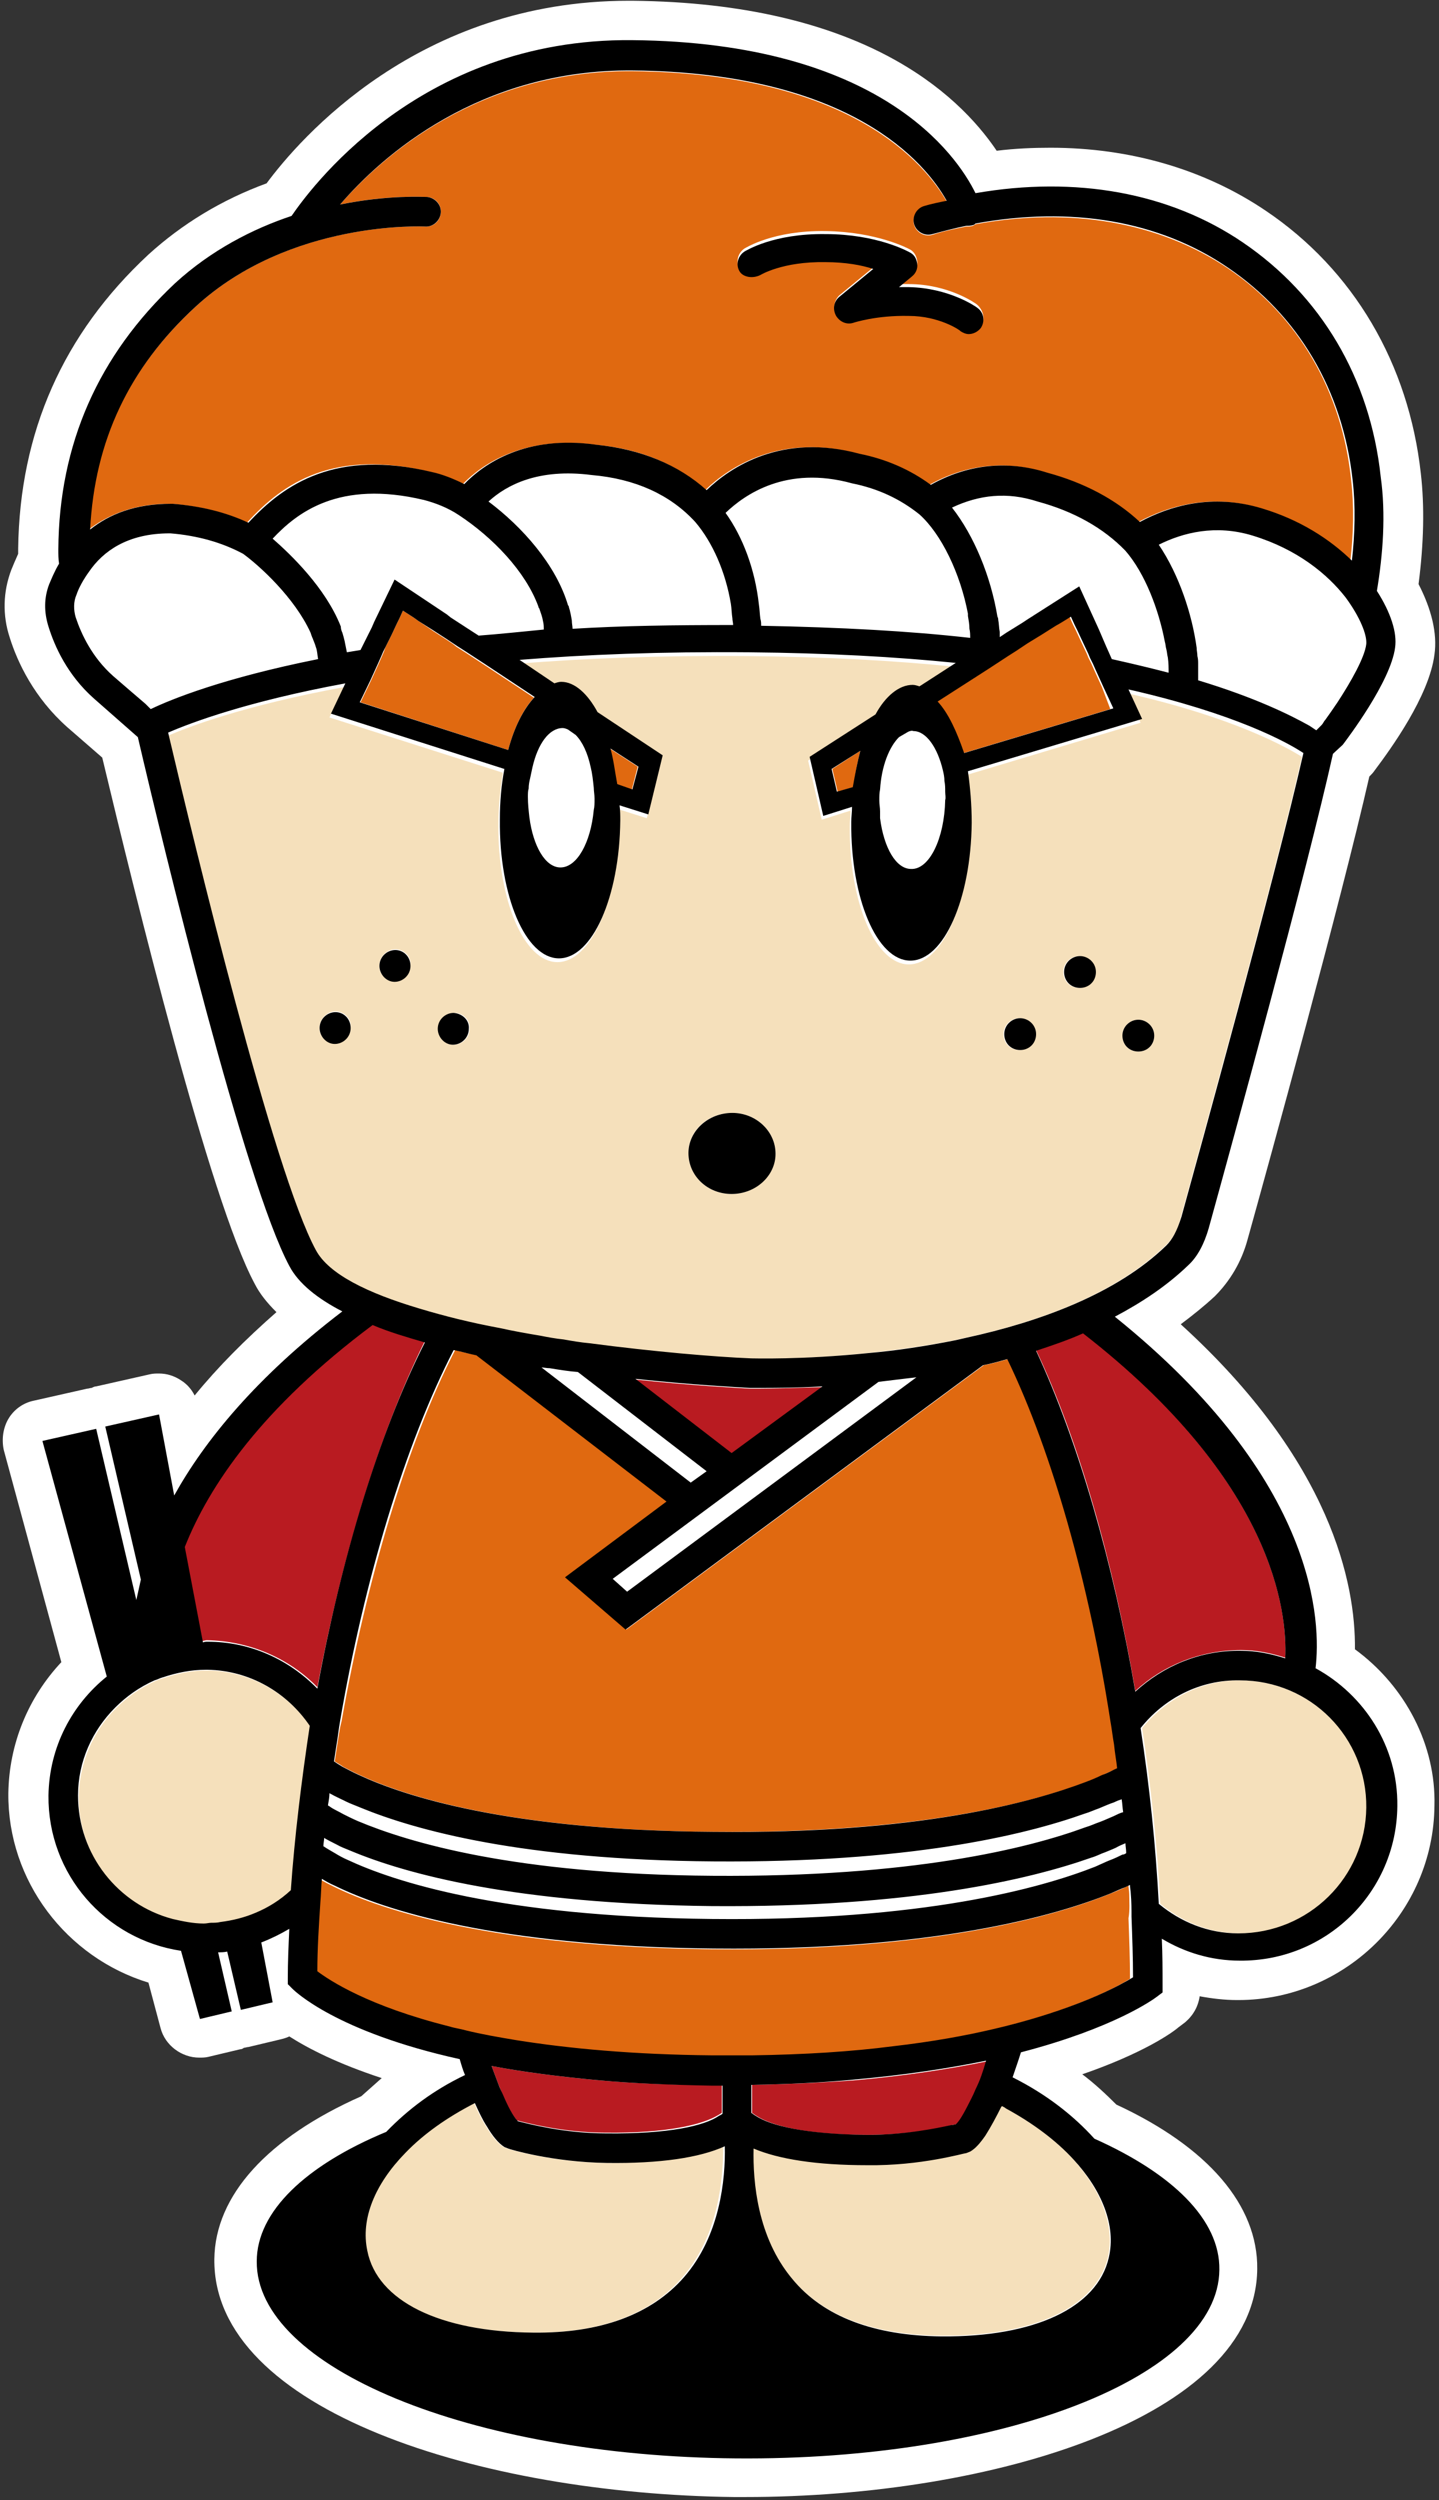
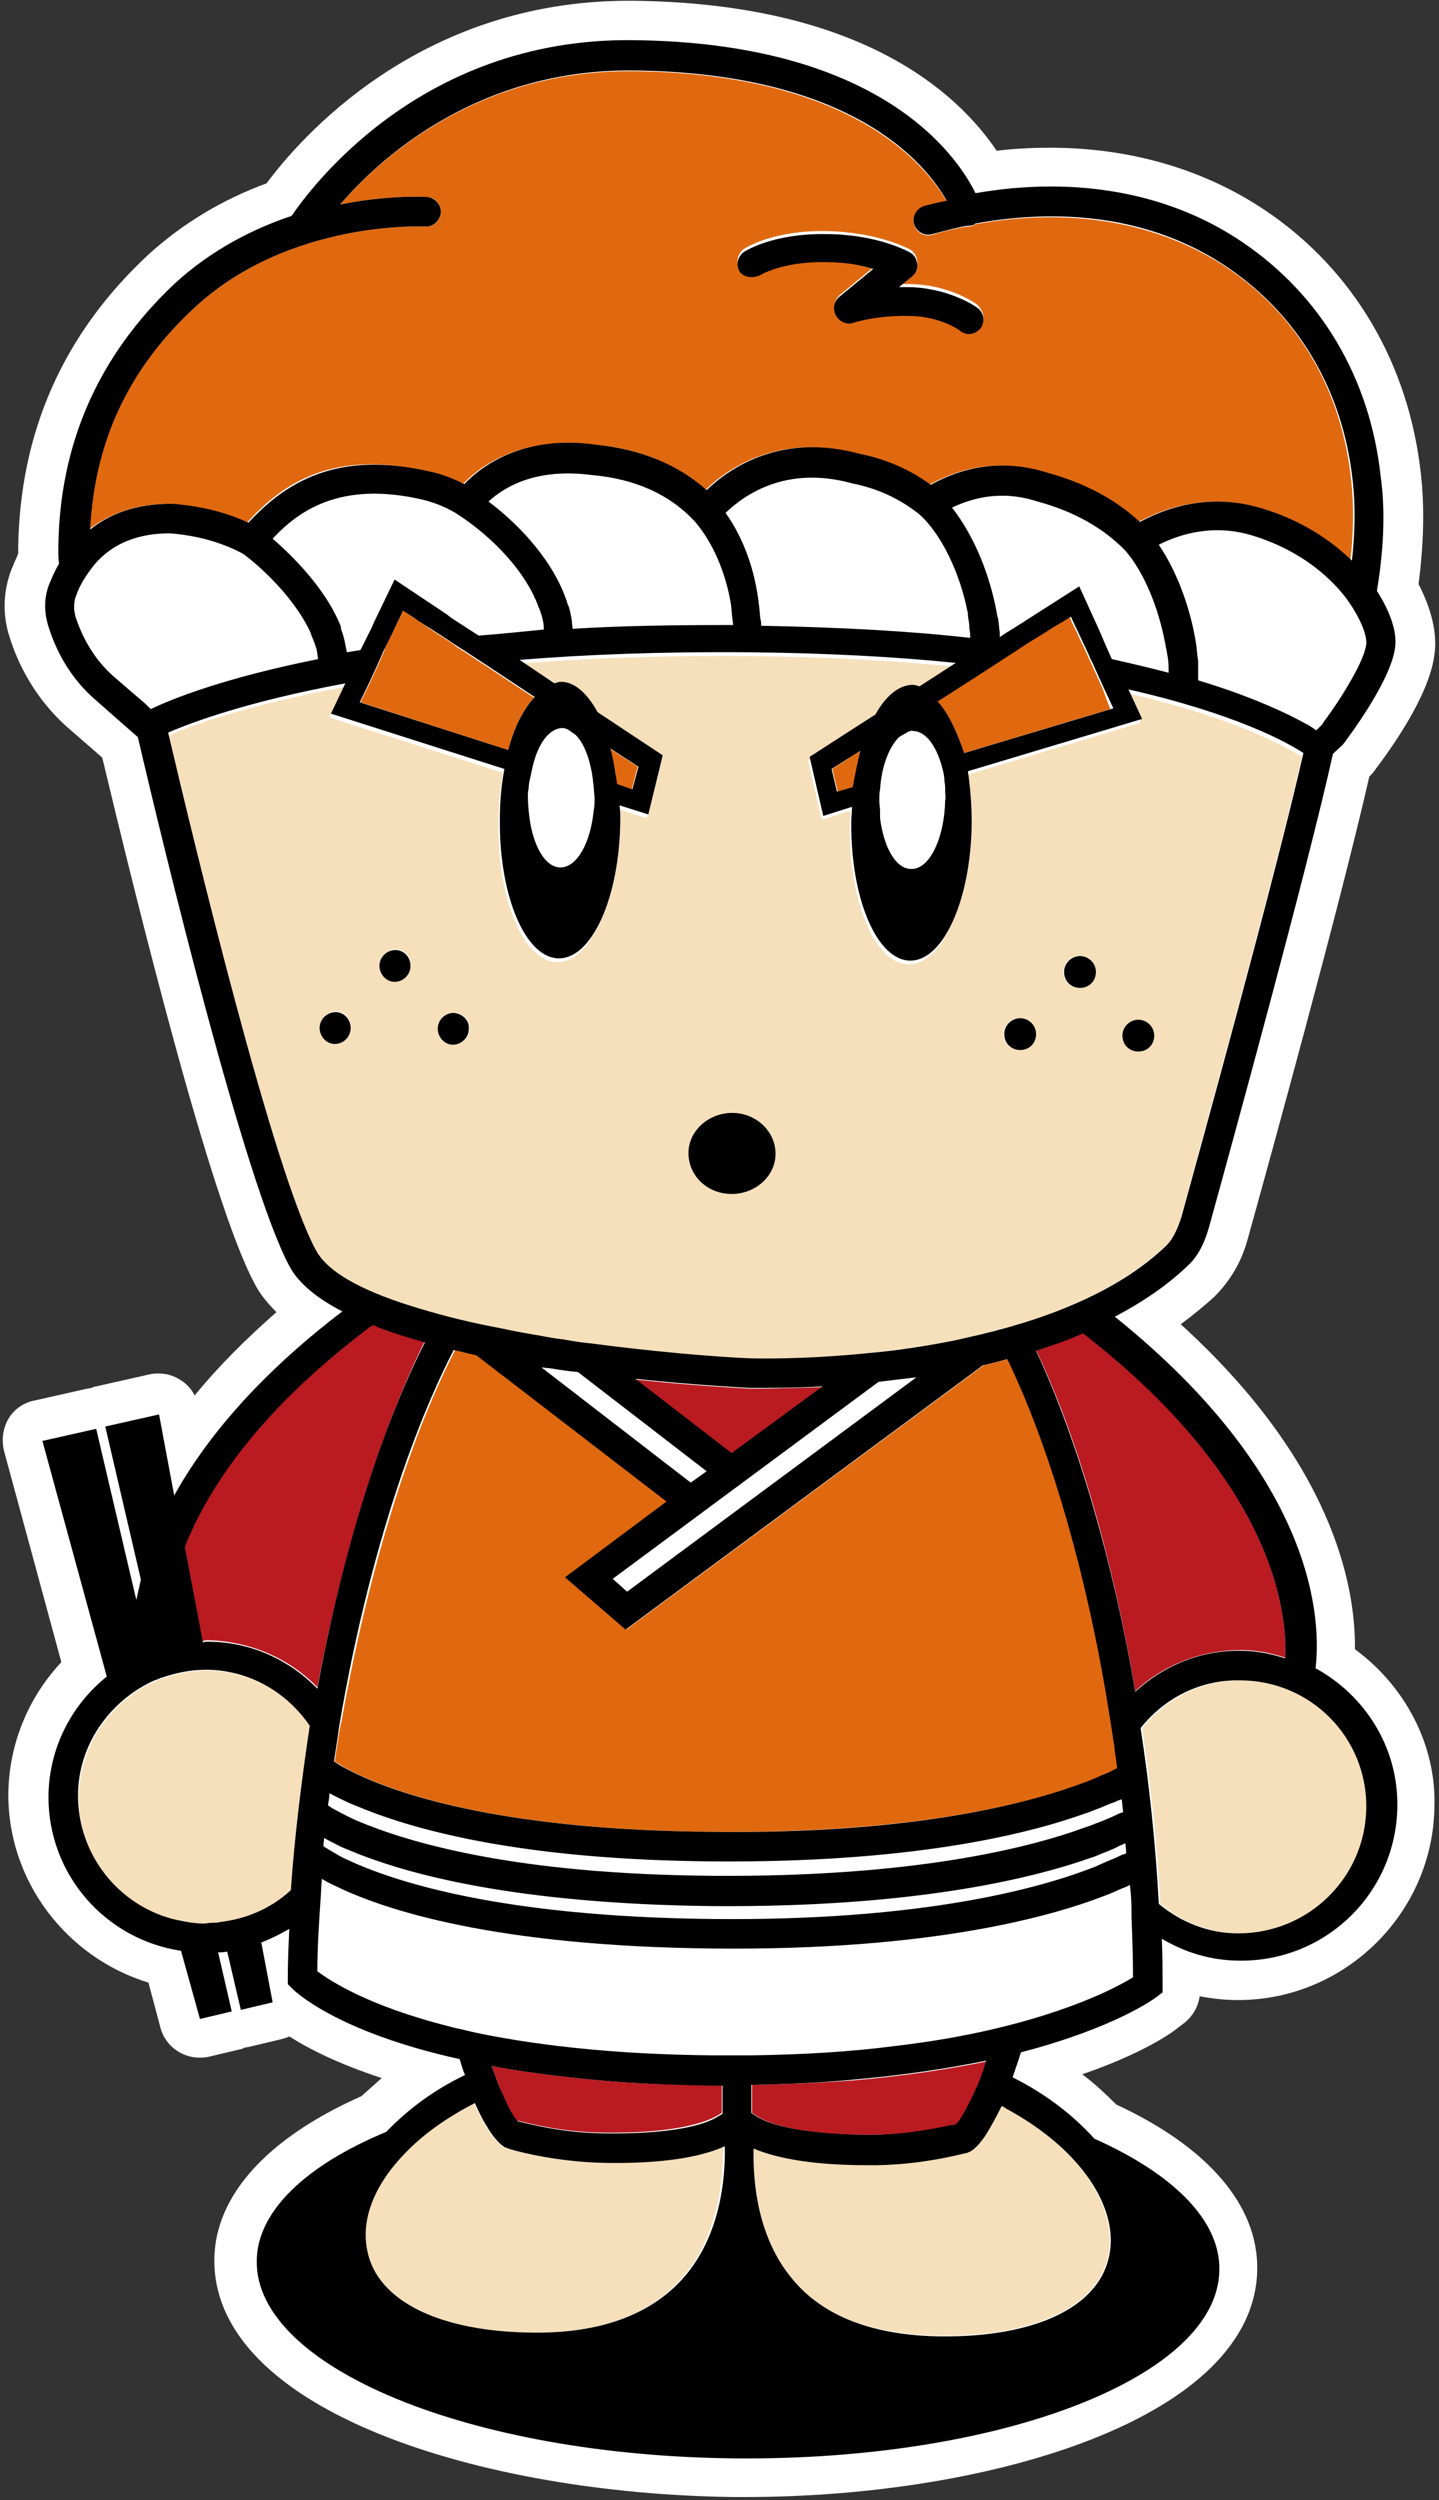
<svg xmlns="http://www.w3.org/2000/svg" version="1.1" id="_レイヤー_2" x="0px" y="0px" viewBox="0 0 190 330" style="enable-background:new 0 0 190 330;" xml:space="preserve">
  <rect x="0" y="0" width="190" height="330" fill="#333333" stroke="none" />
  <style type="text/css">
	.st0{fill:#FFFFFF;}
	.st1{fill:#F5E0BB;}
	.st2{fill:#E06910;}
	.st3{fill:#B91B21;}
</style>
  <g id="_みそまる">
    <path class="st0" d="M178.9,217.7c0.1-8.6-3.1-24.8-23-42.9c1.6-1.2,3.1-2.4,4.5-3.7c2-2,3.5-4.5,4.3-7.4   c2.9-10.4,12.3-44.5,16.1-61.2l0.1-0.1c0.2-0.2,0.4-0.4,0.6-0.7c2.1-2.8,7.2-9.8,7.9-15.3c0.4-2.8-0.4-6-2.1-9.3   c0.7-5.4,0.8-10.3,0.3-14.6c-1.6-14.5-8.9-26.9-20.5-34.7c-8-5.4-17.8-8.3-28.4-8.3c-2.3,0-4.7,0.1-7.1,0.4   c-5.2-7.7-18-19.5-48.1-19.8H83c-27.8,0-43.5,18.3-47.8,24.1c-6,2.2-11.2,5.4-15.6,9.4C8.3,44.1,2.6,57.1,2.4,72.4   c0,0.2,0,0.5,0,0.7C2,74,1.7,74.7,1.5,75.2c-1.1,2.9-1.2,6-0.2,9c1,3.2,3.2,7.9,7.6,11.8l4.6,4c4.4,18.4,14.2,58.4,20.1,69.4   c0.7,1.4,1.7,2.6,2.9,3.8c-4.1,3.6-7.7,7.2-10.8,11c-0.4-0.8-1-1.5-1.8-2c-0.9-0.6-1.9-0.9-2.9-0.9c-0.4,0-0.8,0-1.2,0.1l-7.1,1.6   c-0.2,0-0.4,0.1-0.6,0.2c-0.2,0-0.4,0.1-0.6,0.1l-7.1,1.6c-1.4,0.3-2.6,1.2-3.3,2.4s-0.9,2.7-0.6,4.1l7.6,28   c-4.4,4.7-6.9,10.8-7,17.3c-0.1,11.6,7.7,21.7,18.5,25l1.6,6c0.6,2.3,2.8,3.9,5.1,3.9c0.4,0,0.8,0,1.2-0.1l4.2-1   c0.2,0,0.4-0.1,0.5-0.2c0.2,0,0.4-0.1,0.6-0.1l4.2-1c0.4-0.1,0.8-0.2,1.2-0.4c2.5,1.6,6.4,3.6,12.2,5.5c-0.9,0.8-1.8,1.6-2.7,2.4   c-12.4,5.5-19.3,13.1-19.4,21.5c-0.2,20,35.2,31,68.6,31.4c0.5,0,1,0,1.5,0c32.6,0,67.4-10.5,67.6-30.1c0.1-8.4-6.5-16.1-18.6-21.7   c-1.4-1.4-2.9-2.8-4.5-4c8.1-2.8,11.9-5.5,12.7-6.2l0.8-0.6c1.1-0.9,1.8-2.1,2-3.5c1.6,0.3,3.3,0.5,4.9,0.5h0.2   c14.1,0,25.8-11.5,25.9-25.7C189.6,230.4,185.6,222.6,178.9,217.7L178.9,217.7z" />
    <path class="st1" d="M80,285.5c-7.1-0.1-12.8-1.8-13-1.9l-0.5-0.2c-0.8-0.5-1.6-1.5-2.3-2.7c-0.6-0.9-1.1-2-1.6-3.1   c-3.7,1.9-6.8,4.1-9.2,6.6c-3.9,4.1-5.8,8.7-5,12.9c1.4,6.7,9.6,10.7,21.9,10.8c8.9,0.1,15.6-2.4,19.8-7.3   c4.8-5.5,5.4-13.1,5.4-17.4C92.3,284.8,87.1,285.5,80,285.5L80,285.5z" />
    <path class="st1" d="M132.7,278.2c-0.2-0.1-0.4-0.2-0.5-0.3c0,0-0.1,0.1-0.1,0.1c-0.6,1.4-1.3,2.7-2.1,3.8c-0.6,0.9-1.3,1.7-2,2.1   l-0.5,0.2c-0.2,0.1-6,1.7-13.1,1.6c-6.7-0.1-11.7-0.8-15-2.2c-0.1,4.3,0.5,11.7,5.1,17.2c4.1,5,10.8,7.5,19.7,7.6   c12.4,0.1,20.6-3.8,22.1-10.4c0.9-4.2-0.9-8.8-4.7-13C139.4,282.5,136.3,280.2,132.7,278.2L132.7,278.2z" />
    <path class="st1" d="M163.9,221.8c-5.3-0.1-10,2.5-13.1,6.3c1.2,7.8,2,15.6,2.4,23.2c2.9,2.4,6.5,3.9,10.5,3.9   c9.2,0.1,16.8-7.3,16.9-16.6C180.5,229.4,173.1,221.9,163.9,221.8L163.9,221.8z" />
    <path class="st1" d="M27.5,220.5c-0.1,0-0.1,0-0.2,0c-2,0-3.9,0.4-5.7,1c-0.4,0.1-0.7,0.2-1.1,0.4c-2,0.9-3.7,2.1-5.2,3.6   c-3,3-4.8,7.1-4.9,11.6c-0.1,7.8,5.2,14.4,12.5,16.3c1.3,0.4,2.7,0.6,4.1,0.6c0.3,0,0.6-0.1,1-0.1c0.4,0,0.8-0.1,1.2-0.1   c1.6-0.2,3.1-0.6,4.6-1.2c1.7-0.8,3.3-1.8,4.7-3c0.5-7.1,1.4-14.4,2.6-21.6C38,223.5,33.1,220.6,27.5,220.5z" />
    <path class="st1" d="M114.6,178.6c3.6-0.4,7.5-0.9,11.5-1.7c0.4-0.1,0.9-0.2,1.3-0.3c9.8-2.1,19.9-5.8,26.5-12.2   c0.9-0.8,1.5-1.9,1.9-3.3c2.2-8.1,12.3-44.5,16.1-61.2c-2.1-1.3-9-5.2-23.1-8.4l1.8,3.9l-23,6.9c0.3,2.1,0.5,4.4,0.5,6.8   c-0.1,10.1-3.7,18.2-8.1,18.2c-4.4,0-7.9-8.2-7.8-18.3c0-0.7,0.1-1.3,0.1-2l-3.8,1.2l-1.8-7.8l8.7-5.6c1.4-2.4,3.1-3.9,4.9-3.9   c0.3,0,0.6,0.1,0.9,0.2l4.8-3.1c-7.9-0.8-16.9-1.3-27.3-1.4c-11.5-0.1-21.5,0.3-30.3,1l4.6,3.1c0.3-0.1,0.6-0.2,0.9-0.2   c1.8,0,3.5,1.5,4.8,4l8.6,5.7l-1.9,7.8l-3.8-1.2c0,0.7,0.1,1.3,0.1,2c-0.1,10.1-3.7,18.2-8.1,18.2c-4.4,0-7.9-8.2-7.8-18.3   c0-2.4,0.3-4.7,0.6-6.7l-22.9-7.3l1.9-4c-13,2.4-20.5,5.2-23.4,6.5c3.5,14.9,14,58,19.6,68.3c1.7,3.2,6.9,5.7,13.6,7.7   c3.3,1,6.9,1.8,10.7,2.6c1.7,0.3,3.5,0.7,5.3,1c1,0.2,2.1,0.3,3.1,0.5c1.2,0.2,2.3,0.3,3.4,0.5c8.4,1.1,16.4,1.8,21.4,2   C99.3,179.3,105.9,179.5,114.6,178.6L114.6,178.6z M150.3,134.6c1.1,0,2.1,0.9,2.1,2.1s-0.9,2.1-2.1,2.1s-2.1-0.9-2.1-2.1   S149.2,134.6,150.3,134.6z M142.5,126.2c1.1,0,2.1,0.9,2.1,2.1c0,1.1-0.9,2.1-2.1,2.1s-2.1-0.9-2.1-2.1S141.4,126.2,142.5,126.2z    M134.6,134.4c1.1,0,2.1,0.9,2.1,2.1s-0.9,2.1-2.1,2.1s-2.1-0.9-2.1-2.1S133.5,134.4,134.6,134.4z M44.2,137.7   c-1.1,0-2.1-0.9-2-2.1c0-1.1,1-2.1,2.1-2.1s2.1,0.9,2,2.1C46.3,136.8,45.4,137.7,44.2,137.7z M52.1,129.5c-1.1,0-2.1-0.9-2-2.1   c0-1.1,1-2.1,2.1-2.1c1.1,0,2.1,0.9,2,2.1C54.2,128.6,53.3,129.5,52.1,129.5z M59.9,137.9c-1.1,0-2.1-0.9-2-2.1   c0-1.1,1-2.1,2.1-2.1s2.1,0.9,2,2.1C62,137,61,137.9,59.9,137.9z M96.6,157.6c-3.2,0-5.7-2.4-5.7-5.4c0-3,2.6-5.3,5.8-5.3   c3.2,0,5.7,2.5,5.7,5.4C102.3,155.3,99.7,157.6,96.6,157.6z" />
    <path class="st0" d="M93.3,194.2l-17.1-13.1c-1.2-0.2-2.4-0.3-3.7-0.5c-0.4,0-0.8-0.1-1.1-0.1l19.7,15.2L93.3,194.2L93.3,194.2z" />
    <path class="st0" d="M121,181.8c-1.7,0.2-3.4,0.5-5,0.6l-35.2,26l1.9,1.7L121,181.8L121,181.8z" />
    <path class="st0" d="M143.2,239.4c-8.1,2.9-23.4,6.5-49,6.3c-25.2-0.2-39.3-4.1-46.6-7.1c-0.7-0.3-1.3-0.6-1.9-0.8   c-0.7-0.4-1.4-0.7-2-1c-0.1,0-0.1-0.1-0.2-0.1c-0.1,0.6-0.2,1.1-0.2,1.6c0.1,0.1,0.2,0.1,0.3,0.2c0.5,0.3,1.1,0.6,1.8,1   c0.5,0.3,1.2,0.6,1.9,0.9c6.6,2.9,20.6,7,46.8,7.2c26.2,0.2,41.5-3.6,49.2-6.4c0.7-0.2,1.3-0.5,1.9-0.7c0.7-0.3,1.4-0.6,1.9-0.8   c0.4-0.2,0.8-0.4,1.1-0.5c-0.1-0.6-0.1-1.1-0.2-1.7c-0.3,0.1-0.6,0.3-1,0.4c-0.6,0.3-1.2,0.5-2,0.8   C144.5,238.9,143.9,239.2,143.2,239.4L143.2,239.4z" />
    <path class="st0" d="M146.1,244.4c-0.6,0.2-1.1,0.4-1.8,0.7c-8.2,2.9-23.9,6.7-50.1,6.4c-25.9-0.2-40.3-4.2-47.7-7.3   c-0.7-0.3-1.2-0.5-1.8-0.8c-0.7-0.3-1.2-0.6-1.7-0.9c0,0.4-0.1,0.8-0.1,1.1c0.3,0.2,0.8,0.5,1.5,0.9c0.5,0.3,1,0.6,1.7,0.9   c6,2.9,20.1,7.6,48.1,7.8c27.8,0.3,43.4-4.1,50.6-6.9c0.7-0.3,1.3-0.5,1.8-0.8c0.8-0.3,1.3-0.6,1.8-0.8c0.2-0.1,0.4-0.2,0.5-0.2   c0-0.4-0.1-0.8-0.1-1.3c-0.2,0.1-0.5,0.2-0.7,0.3C147.3,243.9,146.7,244.1,146.1,244.4L146.1,244.4z" />
-     <path class="st0" d="M75.1,80c0,0.1,0,0.1,0.1,0.2c0.2,0.6,0.3,1.2,0.4,1.8c0.1,0.3,0.1,0.7,0.1,1.1c6.4-0.3,13.4-0.5,21.1-0.5   c0-0.3,0-0.6-0.1-0.9c-0.1-0.7-0.1-1.3-0.2-1.9l0,0c-0.7-4.2-2.3-8.1-4.7-10.8c-3.3-3.6-7.9-5.6-13.7-6.2c-7-1-11.2,1.3-13.6,3.5   C69,69.5,73.4,74.5,75.1,80L75.1,80z" />
    <path class="st0" d="M45.5,84.7c0.1,0.5,0.2,1,0.3,1.5c0.6-0.1,1.2-0.2,1.8-0.3l0.8-1.6l0.7-1.4l0.3-0.7l2.7-5.6l6.9,4.6l0.6,0.4   l2,1.3l1.7,1.1c2.7-0.3,5.5-0.5,8.5-0.7c0-0.4,0-0.7-0.1-1.1c-0.1-0.6-0.3-1.1-0.5-1.7c0-0.1,0-0.1-0.1-0.2   c-1.7-4.7-6.1-9.2-10.5-12.1c-1.5-1-3.1-1.6-4.6-2c-11.3-2.7-16.8,1.7-20,5.1c2.5,2.1,7,6.5,9,11.6c0.1,0.2,0.2,0.5,0.2,0.8   C45.3,83.9,45.4,84.3,45.5,84.7L45.5,84.7z" />
    <path class="st0" d="M100.4,79.7c0.1,0.6,0.2,1.3,0.2,1.9c0,0.3,0,0.6,0.1,0.9c10.5,0.2,19.6,0.7,27.5,1.6c0-0.4-0.1-0.8-0.1-1.2   c-0.1-0.6-0.1-1.1-0.2-1.7c0-0.1,0-0.2,0-0.3c-1-5.3-3.5-10.4-6.4-13.1c-2.5-2-5.4-3.4-8.9-4.1c-8.7-2.4-14.2,1.5-16.7,3.9   C98.1,70.9,99.7,75.1,100.4,79.7C100.4,79.7,100.4,79.7,100.4,79.7L100.4,79.7z" />
    <path class="st0" d="M180.4,85c0.2-1.2-0.7-3.5-2.7-6c-2.4-3.1-6.4-6.4-12.3-8.2c-4.9-1.5-9.3-0.4-12.4,1.2c2.6,3.9,4.4,9.1,5,13.6   c0.1,0.4,0.1,0.7,0.1,1.1c0,0.3,0.1,0.7,0.1,1c0,0.7,0.1,1.4,0,2.1c0,0.1,0,0.1,0,0.1c7.5,2.3,12.2,4.5,14.7,6   c0.3,0.2,0.7,0.4,0.9,0.6l0.7-0.7c0.1-0.2,0.3-0.4,0.5-0.7c0.5-0.7,1-1.4,1.6-2.3C178.3,90.1,180.2,86.9,180.4,85L180.4,85z" />
-     <path class="st0" d="M154.1,85.6c-0.1-0.3-0.1-0.6-0.2-1c-0.8-4.2-2.7-8.9-5.2-12c-2.9-3-6.8-5.2-11.6-6.5   c-3.9-1.2-7.7-0.9-11.3,0.8c2.9,3.6,5.1,9,6,14.4c0,0.1,0,0.2,0.1,0.4c0.1,0.5,0.2,1.1,0.2,1.6c0,0.2,0,0.4,0,0.7l0.9-0.6l2.1-1.3   l0.6-0.4l6.9-4.4l2.6,5.7l0.3,0.7l0.6,1.4l0.8,1.8c2.7,0.6,5.2,1.2,7.5,1.8c0-0.6-0.1-1.3-0.1-2C154.2,86.4,154.1,86,154.1,85.6z" />
    <path class="st0" d="M41.3,84.3c-0.1-0.3-0.2-0.6-0.3-0.8c-2.1-4.5-6.7-8.7-8.9-10.4c-2.8-1.5-6-2.4-9.6-2.7c0,0-0.1,0-0.1,0   c-5.6-0.1-8.7,2.4-10.6,5c-0.8,1.1-1.3,2.2-1.7,3.1c-0.4,0.9-0.4,2-0.1,3c0.7,2.1,2.1,5.2,4.9,7.7l2.2,1.9l2.1,1.8l0.7,0.6   c2.7-1.2,9.6-4.1,22.1-6.6c0-0.5-0.1-1.1-0.3-1.6C41.6,85,41.4,84.7,41.3,84.3L41.3,84.3z" />
    <path class="st0" d="M78.4,106.8c0-0.5,0.1-0.9,0.1-1.4c0,0,0-0.1,0-0.1c0-0.5,0-0.9-0.1-1.4c-0.1-0.9-0.2-1.8-0.4-2.7   c-0.4-1.8-1.1-3.4-2-4.3l-1.2-0.8c-0.2-0.1-0.5-0.2-0.7-0.2c-1.7,0-3.3,2.1-4,5.2c-0.1,0.4-0.2,0.9-0.3,1.4   c-0.1,0.5-0.1,0.9-0.2,1.4c0,0.4-0.1,0.8-0.1,1.1c0,0.9,0.1,1.8,0.2,2.6c0.5,3.8,2.1,6.6,4.1,6.6C76.2,114.4,78,111.1,78.4,106.8   L78.4,106.8z" />
    <path class="st0" d="M124.9,105.7c0-0.4,0-0.8,0-1.1c0-0.5-0.1-1-0.1-1.4c-0.1-0.5-0.1-0.9-0.2-1.4c0,0,0,0,0,0   c-0.7-3.1-2.2-5.2-3.9-5.2c-0.2,0-0.5,0.1-0.7,0.1l-1.2,0.7c-1.3,1.3-2.3,3.8-2.5,6.9c0,0.4-0.1,0.9-0.1,1.4c0,0,0,0.1,0,0.1   c0,0.5,0,1,0.1,1.4c0,0.3,0.1,0.7,0.1,1c0.5,3.8,2.1,6.6,4.1,6.7C122.8,114.8,124.8,110.7,124.9,105.7z" />
    <path class="st2" d="M162.1,35.4c-9.1-6.1-20.8-8.1-33.3-5.8c-0.1,0.1-0.2,0.1-0.3,0.2c-0.3,0.1-0.6,0.1-0.9,0.1   c-1.5,0.3-3,0.6-4.5,1.1c-1,0.3-2.1-0.3-2.4-1.3c-0.3-1,0.3-2.1,1.3-2.4c1-0.3,2-0.5,3-0.7c-2.8-4.9-12.6-16.9-41.4-17.2   C63.2,9.2,50.4,20.7,44.9,27c6.3-1.3,11.1-1,11.5-1c1.1,0.1,1.9,1,1.8,2.1c-0.1,1.1-1,1.9-2.1,1.8c-0.2,0-17.8-0.9-30.3,10.6   C17,48.6,12.4,58.2,11.7,69.9c2.5-1.9,5.9-3.4,10.7-3.4c0.1,0,0.1,0,0.2,0c3.7,0.3,7.1,1.1,10,2.5c4.8-5.3,11.5-9.8,24.2-6.7   c1.5,0.3,2.9,0.9,4.3,1.6c2.6-2.7,8.1-6.4,17.4-5.2c5.9,0.5,10.8,2.5,14.6,6c3.1-3,9.9-7.6,20.2-4.8c3.5,0.7,6.7,2.1,9.4,4.1   c4.8-2.7,10.1-3.3,15.4-1.6c4.9,1.3,9,3.5,12.2,6.5c3.9-2.1,9.6-3.8,16.1-1.8c5,1.5,8.9,4.1,11.9,6.9c0.4-3.5,0.5-7.1,0.1-10.6   C177.2,51.6,171.4,41.7,162.1,35.4L162.1,35.4z M129.5,43.1c-0.4,0.5-1,0.8-1.6,0.8c-0.4,0-0.8-0.1-1.1-0.4c0,0-2.8-1.9-6.8-2   c-4.3,0-7.2,0.9-7.3,0.9c-0.9,0.3-1.9-0.1-2.3-0.9s-0.3-1.8,0.4-2.5l4.5-3.7c-1.6-0.4-3.7-0.8-6.3-0.9c-5.7,0-8.6,1.7-8.6,1.7   c-0.9,0.5-2.1,0.3-2.7-0.6s-0.3-2.1,0.6-2.7c0.2-0.1,3.8-2.4,10.7-2.3c6.8,0.1,10.9,2.3,11.1,2.4c0.6,0.3,0.9,0.9,1,1.5   c0.1,0.6-0.2,1.3-0.7,1.7l-1.7,1.4c0.4,0,0.9,0,1.3,0c5.3,0,8.9,2.6,9,2.7C129.9,41,130.1,42.2,129.5,43.1L129.5,43.1z" />
    <path class="st2" d="M44.5,230.5c-0.1,0.7-0.2,1.3-0.3,2c0.3,0.2,0.7,0.4,1.1,0.7c0.6,0.3,1.3,0.7,2.2,1.1c6,2.8,19.8,7.3,46.8,7.5   c26.9,0.2,42.1-3.9,49.2-6.6c0.8-0.3,1.5-0.6,2.1-0.9c0.9-0.4,1.5-0.7,2-0.9c-0.1-1.1-0.3-2.1-0.4-3.1c-0.1-1.1-0.3-2.1-0.5-3.2   c-2.9-18.1-7.7-35.4-13.6-47.7c-1.1,0.3-2.1,0.6-3.2,0.8l-47.2,34.9l-8-6.9l13.4-10l-25-19.3c-1-0.2-2-0.4-3-0.7   c-6.4,12.4-11.7,30.4-15,49C44.8,228.3,44.7,229.4,44.5,230.5L44.5,230.5z" />
-     <path class="st2" d="M149.1,250c0-0.4-0.1-0.8-0.1-1.1c-0.2,0.1-0.4,0.2-0.6,0.3c-0.5,0.2-1.1,0.5-1.9,0.8   c-7.4,3-23.5,7.6-52.5,7.3c-28.8-0.3-43.5-5.1-50-8.3c-0.6-0.3-1.2-0.6-1.7-0.9c-0.1,1.1-0.2,2.1-0.2,3.1c-0.2,3.1-0.3,6.1-0.4,9.1   c1.6,1.2,6.7,4.6,17.5,7.3c0.7,0.2,1.4,0.3,2.1,0.5c2,0.5,4.3,0.9,6.7,1.3c6.9,1.1,15.4,1.9,25.8,2c0.5,0,1,0,1.5,0   c0.7,0,1.3,0,1.9,0c0.7,0,1.3,0,1.9,0c7-0.1,13.2-0.5,18.6-1.2c5.1-0.6,9.6-1.4,13.4-2.3c1.6-0.4,3.1-0.8,4.6-1.2   c7.6-2.2,11.9-4.5,13.5-5.5c0-2.6-0.1-5.3-0.2-8C149.2,252.1,149.1,251,149.1,250L149.1,250z" />
    <path class="st2" d="M84.2,101.2l-3.7-2.4c0.4,1.5,0.7,3.1,0.9,4.8l2,0.7L84.2,101.2L84.2,101.2z" />
    <path class="st2" d="M70.5,92.1L64,87.8l-2.6-1.7l-1.1-0.7L59.8,85l-0.9-0.6l-1.7-1.1L55.3,82l-0.7-0.5l-1.4-0.9l-0.5,1.1l-0.3,0.6   l-0.7,1.5l-0.8,1.6L50.7,86l-0.3,0.7l-0.4,0.9l-1,2.2l-1.4,2.9L67.1,99C67.9,96,69.1,93.6,70.5,92.1L70.5,92.1z" />
    <path class="st2" d="M113.6,99.1l-3.7,2.4l0.7,3l2.1-0.6C112.9,102.2,113.2,100.6,113.6,99.1L113.6,99.1z" />
    <path class="st2" d="M145.5,90.7l-1-2.2l-0.4-0.9l-0.4-0.8l-0.2-0.5l-0.8-1.7l-0.7-1.5l-0.3-0.6l-0.5-1.1l-1.3,0.8l-0.7,0.4   l-1.9,1.2l-1.8,1.1l-0.9,0.6l-0.6,0.4l-1.1,0.7l-2.6,1.7l-6.7,4.3c1.4,1.5,2.5,3.9,3.3,6.9l19.7-5.9L145.5,90.7L145.5,90.7z" />
    <path class="st3" d="M24.3,204l2.4,12.6c0.2,0,0.4-0.1,0.6-0.1c5.7,0.1,10.9,2.4,14.6,6.2c3.3-17.4,8.3-33.8,14.2-45.7   c-2.5-0.7-4.8-1.4-6.9-2.3C34.6,185.8,27.6,196.1,24.3,204L24.3,204z" />
    <path class="st3" d="M143,175.9c-2,0.9-4.1,1.6-6.2,2.3c5.6,11.8,10.2,28,13.1,45c3.7-3.4,8.6-5.4,14-5.4c2,0,3.9,0.4,5.8,1   C170,212.7,168.1,195.5,143,175.9L143,175.9z" />
    <path class="st3" d="M79.2,274.6c-5.4-0.5-10.1-1.1-14.3-1.9c0.3,0.8,0.6,1.6,0.9,2.4c0.2,0.5,0.4,1,0.6,1.5   c0.6,1.4,1.2,2.5,1.7,3.1c0.1,0.1,0.1,0.2,0.2,0.2c1.2,0.3,6,1.6,11.6,1.6c8.3,0.1,12.9-1.1,14.9-2.3c0.2-0.1,0.3-0.2,0.5-0.3l0-2   l0-1.7c-0.5,0-1,0-1.5,0C88.5,275.2,83.7,275,79.2,274.6L79.2,274.6z" />
    <path class="st3" d="M99.3,275.2l0,1.8l0,1.9c0.2,0.1,0.4,0.3,0.6,0.4c2,1.3,6.6,2.5,14.7,2.5c5,0,9.3-0.8,11.1-1.3   c0.2,0,0.4-0.1,0.6-0.1c0.6-0.5,1.3-1.7,2-3.3c0.2-0.4,0.4-0.9,0.6-1.3c0.5-1.2,1-2.5,1.4-3.7c-4.9,1-10.7,1.9-17.5,2.5   C108.7,274.9,104.2,275.1,99.3,275.2L99.3,275.2z" />
    <path class="st3" d="M100.4,183.3c-0.8,0-1.3,0-1.4,0c-1.7-0.1-7.6-0.4-15.1-1.2l12.7,9.8l12-8.8   C104.9,183.2,102,183.3,100.4,183.3L100.4,183.3z" />
    <path d="M159.6,162.1c3.2-11.6,12.9-46.9,16.4-62.6l1.3-1.2c0.6-0.8,6.3-8.3,6.9-12.8c0.3-2-0.6-4.7-2.4-7.5   c0.8-4.8,1.2-10.1,0.5-15.1c-1.4-13-7.9-23.9-18.2-30.9c-9.7-6.6-22.1-8.8-35.3-6.5c-2.5-5.1-12.7-19.9-45.3-20.2   c-28.5-0.3-43,20.3-45,23.2c-5.1,1.7-10.6,4.5-15.4,8.9C13,46.9,7.8,58.6,7.7,72.5c0,0.7,0,1.3,0.1,1.9c-0.6,1-1,2-1.3,2.7   c-0.7,1.8-0.7,3.7-0.1,5.6c0.8,2.6,2.5,6.4,6,9.5l5.8,5.1c3.4,14.6,14.1,58.8,20,69.8c1.2,2.3,3.7,4.3,7,6   C33.8,181.8,27,190.2,23,197.4L21,186.7l-7.1,1.6l4.7,20.2c-0.2,0.9-0.4,1.8-0.6,2.7l-5.3-22.6l-7.1,1.6l8.5,31.1   c-4.6,3.7-7.6,9.3-7.7,15.7c-0.1,10.4,7.5,19,17.5,20.5l2.5,9l4.2-1l-1.8-7.8c0.4,0,0.8,0,1.2-0.1l1.8,7.7l4.2-1l-1.5-7.9   c1.3-0.5,2.5-1.1,3.7-1.8c-0.1,2.2-0.2,4.4-0.2,6.5v0.8l0.6,0.6c0.3,0.3,5.8,5.7,22.1,9.3c0.2,0.7,0.4,1.4,0.7,2.1   c-4.2,2-7.6,4.6-10.4,7.5c-10.6,4.4-17.1,10.5-17.1,17.1c-0.1,14,28.2,25.7,63.3,26c35.1,0.3,63.7-10.8,63.8-24.9   c0.1-6.6-6.2-12.7-16.5-17.3c-2.8-3.1-6.4-5.9-10.8-8.1c0.4-1.2,0.8-2.3,1.1-3.3c12.3-3.2,17.5-7,17.9-7.3l0.8-0.6v-1   c0-2,0-4-0.1-6.1c3,1.8,6.5,2.9,10.3,2.9c11.4,0.1,20.7-9,20.8-20.4c0.1-7.9-4.4-14.7-10.8-18.2c0.7-5.8,0.5-24.7-26.5-46.4   c3.6-1.9,6.9-4.1,9.7-6.8C158.1,165.9,159,164.2,159.6,162.1L159.6,162.1z M180.4,85c-0.2,1.8-2.1,5.1-3.8,7.7   c-0.6,0.9-1.1,1.6-1.6,2.3c-0.2,0.2-0.3,0.5-0.5,0.7l-0.7,0.7c-0.3-0.2-0.6-0.4-0.9-0.6c-2.5-1.4-7.1-3.7-14.7-6c0-0.1,0-0.1,0-0.1   c0-0.7,0-1.3,0-2.1c0-0.3,0-0.6-0.1-1c0-0.4-0.1-0.7-0.1-1.1c-0.6-4.4-2.3-9.6-5-13.6c3.2-1.6,7.5-2.7,12.4-1.2   c5.9,1.8,9.9,5.1,12.3,8.2C179.6,81.5,180.5,83.8,180.4,85L180.4,85z M116.2,107.1c0-0.5-0.1-0.9-0.1-1.4c0,0,0-0.1,0-0.1   c0-0.5,0-0.9,0.1-1.4c0.2-3.1,1.2-5.6,2.5-6.9l1.2-0.7c0.2-0.1,0.5-0.2,0.7-0.1c1.7,0,3.2,2.2,3.9,5.2c0,0,0,0,0,0   c0.1,0.4,0.2,0.9,0.2,1.4c0.1,0.5,0.1,0.9,0.1,1.4c0,0.4,0.1,0.8,0,1.1c-0.1,5.1-2.1,9.2-4.5,9.1c-2,0-3.6-2.8-4.1-6.7   C116.2,107.8,116.2,107.5,116.2,107.1z M123.8,92.6l6.7-4.3l2.6-1.7l1.1-0.7l0.6-0.4l0.9-0.6l1.8-1.1l1.9-1.2l0.7-0.4l1.3-0.8   l0.5,1.1l0.3,0.6l0.7,1.5l0.8,1.7l0.2,0.5l0.4,0.8l0.4,0.9l1,2.2l1.3,2.8l-19.7,5.9C126.3,96.5,125.2,94.1,123.8,92.6L123.8,92.6z    M69.7,105.2c0-0.4,0-0.8,0.1-1.1c0-0.5,0.1-1,0.2-1.4c0.1-0.5,0.2-0.9,0.3-1.4c0.7-3.1,2.2-5.2,4-5.2c0.2,0,0.5,0.1,0.7,0.2L76,97   c0.9,0.9,1.6,2.4,2,4.3c0.2,0.8,0.3,1.7,0.4,2.7c0,0.4,0.1,0.9,0.1,1.4c0,0,0,0.1,0,0.1c0,0.5,0,1-0.1,1.4   c-0.4,4.3-2.2,7.6-4.4,7.6c-2,0-3.6-2.8-4.1-6.6C69.8,107,69.7,106.1,69.7,105.2L69.7,105.2z M67.1,99l-19.6-6.3l1.4-2.9l1-2.2   l0.4-0.9l0.3-0.7l0.3-0.6l0.8-1.6l0.7-1.5l0.3-0.6l0.5-1.1l1.4,0.9l0.7,0.5l1.9,1.2l1.7,1.1l0.9,0.6l0.6,0.4l1.1,0.7l2.6,1.7   l6.5,4.3C69.1,93.6,67.9,96,67.1,99L67.1,99z M63.2,83.9l-1.7-1.1l-2-1.3L59,81.1l-6.9-4.6l-2.7,5.6l-0.3,0.7l-0.7,1.4l-0.8,1.6   c-0.6,0.1-1.2,0.2-1.8,0.3c-0.1-0.5-0.2-1-0.3-1.5c-0.1-0.4-0.2-0.8-0.3-1.1c-0.1-0.2-0.2-0.5-0.2-0.8c-2-5.1-6.6-9.5-9-11.6   c3.2-3.4,8.7-7.8,20-5.1c1.5,0.4,3.1,1,4.6,2c4.4,2.9,8.8,7.4,10.5,12.1c0,0.1,0,0.1,0.1,0.2c0.2,0.6,0.4,1.1,0.5,1.7   c0.1,0.4,0.1,0.7,0.1,1.1C68.7,83.4,65.9,83.7,63.2,83.9L63.2,83.9z M64.5,66.2c2.4-2.2,6.6-4.4,13.6-3.5   c5.8,0.5,10.4,2.6,13.7,6.2c2.3,2.7,4,6.6,4.7,10.8l0,0c0.1,0.6,0.1,1.3,0.2,1.9c0,0.3,0.1,0.6,0.1,0.9C89,82.5,82,82.6,75.6,83   c0-0.3-0.1-0.7-0.1-1.1c-0.1-0.6-0.2-1.2-0.4-1.8c0-0.1,0-0.1-0.1-0.2C73.4,74.5,68.9,69.5,64.5,66.2L64.5,66.2z M95.8,67.7   c2.5-2.4,8-6.3,16.7-3.9c3.5,0.7,6.4,2.1,8.9,4.1c2.9,2.6,5.4,7.8,6.4,13.1c0,0.1,0,0.2,0,0.3c0.1,0.6,0.2,1.1,0.2,1.7   c0.1,0.4,0.1,0.8,0.1,1.2c-7.9-0.9-17.1-1.4-27.6-1.6c0-0.3,0-0.6-0.1-0.9c-0.1-0.7-0.1-1.3-0.2-1.9c0,0,0,0,0,0   C99.7,75.2,98.1,70.9,95.8,67.7L95.8,67.7z M146,85.2l-0.6-1.4l-0.3-0.7l-2.6-5.7l-6.9,4.4l-0.6,0.4l-2.1,1.3l-0.9,0.6   c0-0.2,0-0.4,0-0.7c-0.1-0.5-0.1-1.1-0.2-1.6c0-0.1,0-0.2-0.1-0.4c-0.9-5.4-3.1-10.7-6-14.4c3.6-1.7,7.3-2.1,11.3-0.8   c4.8,1.3,8.7,3.5,11.6,6.5c2.6,3,4.4,7.8,5.2,12c0.1,0.3,0.1,0.7,0.2,1c0.1,0.4,0.1,0.7,0.2,1.1c0.1,0.7,0.1,1.4,0.1,2   c-2.3-0.6-4.8-1.2-7.5-1.8L146,85.2L146,85.2z M25.8,40.5C38.3,29,56,29.9,56.1,29.9c1.1,0.1,2-0.8,2.1-1.8c0.1-1.1-0.8-2-1.8-2.1   c-0.4,0-5.1-0.3-11.5,1c5.5-6.4,18.4-17.9,38.7-17.7c28.8,0.3,38.6,12.2,41.4,17.2c-1,0.2-2,0.4-3,0.7c-1,0.3-1.6,1.4-1.3,2.4   c0.3,1,1.4,1.6,2.4,1.3c1.5-0.4,3-0.8,4.5-1.1c0.3,0,0.6,0,0.9-0.1c0.1,0,0.2-0.1,0.3-0.2c12.6-2.3,24.2-0.4,33.3,5.8   c9.3,6.3,15.2,16.2,16.5,28.1c0.4,3.4,0.3,7.1-0.1,10.6c-3-2.9-6.9-5.4-11.9-6.9c-6.6-2-12.2-0.3-16.1,1.8c-3.2-3-7.4-5.2-12.2-6.5   c-5.3-1.7-10.6-1.1-15.4,1.6c-2.7-2-5.9-3.4-9.4-4.1c-10.3-2.8-17.1,1.8-20.2,4.8c-3.8-3.4-8.7-5.4-14.6-6   c-9.3-1.3-14.8,2.5-17.4,5.2c-1.4-0.7-2.9-1.3-4.3-1.6c-12.6-3-19.4,1.5-24.2,6.7c-3-1.4-6.3-2.2-10-2.5c-0.1,0-0.1,0-0.2,0   c-4.8,0-8.2,1.4-10.7,3.4C12.5,58.2,17,48.6,25.8,40.5L25.8,40.5z M19.2,92.9l-2.1-1.8l-2.2-1.9c-2.8-2.5-4.2-5.6-4.9-7.7   c-0.3-1-0.3-2.1,0.1-3c0.3-0.9,0.9-2,1.7-3.1c1.8-2.6,5-5,10.6-5c0,0,0.1,0,0.1,0c3.6,0.3,6.8,1.2,9.6,2.7   c2.2,1.6,6.8,5.8,8.9,10.4c0.1,0.3,0.2,0.6,0.3,0.8c0.1,0.3,0.3,0.7,0.4,1.1c0.2,0.5,0.2,1.1,0.3,1.6c-12.5,2.5-19.4,5.3-22.1,6.6   L19.2,92.9L19.2,92.9z M49.2,174.9c2.1,0.9,4.5,1.6,6.9,2.3c-6,11.8-11,28.3-14.2,45.7c-3.7-3.8-8.8-6.2-14.5-6.2   c-0.2,0-0.4,0-0.6,0.1l-2.4-12.6C27.6,196.1,34.6,185.8,49.2,174.9L49.2,174.9z M96.6,191.8l-12.7-9.8c7.5,0.8,13.4,1.1,15.1,1.2   c0.2,0,0.7,0,1.4,0c1.6,0,4.5,0,8.2-0.2L96.6,191.8L96.6,191.8z M116,182.4c1.6-0.2,3.3-0.4,5-0.6l-38.2,28.3l-1.9-1.7L116,182.4   L116,182.4z M93.3,194.2l-2.1,1.5l-19.7-15.2c0.3,0,0.7,0.1,1.1,0.1c1.2,0.2,2.4,0.4,3.7,0.5L93.3,194.2L93.3,194.2z M88,198.2   l-13.4,10l8,6.9l47.2-34.9c1.1-0.2,2.1-0.5,3.2-0.8c5.9,12.2,10.8,29.6,13.6,47.7c0.2,1.1,0.3,2.1,0.5,3.2c0.1,1.1,0.3,2.1,0.4,3.1   c-0.5,0.2-1.1,0.6-2,0.9c-0.6,0.3-1.3,0.6-2.1,0.9c-7.1,2.7-22.3,6.9-49.2,6.6c-27-0.2-40.8-4.7-46.8-7.5c-0.9-0.4-1.6-0.8-2.2-1.1   c-0.5-0.3-0.8-0.5-1.1-0.7c0.1-0.7,0.2-1.3,0.3-2c0.2-1.1,0.3-2.2,0.5-3.3c3.2-18.7,8.6-36.6,15-49c1,0.2,2,0.5,3,0.7L88,198.2   L88,198.2z M147.1,239.7c-0.5,0.2-1.1,0.5-1.9,0.8c-0.6,0.2-1.2,0.5-1.9,0.7c-7.6,2.8-23,6.6-49.2,6.4c-26.2-0.2-40.1-4.4-46.8-7.2   c-0.7-0.3-1.3-0.6-1.9-0.9c-0.7-0.4-1.4-0.7-1.8-1c-0.1-0.1-0.2-0.1-0.3-0.2c0.1-0.6,0.2-1.1,0.2-1.6c0.1,0,0.1,0.1,0.2,0.1   c0.5,0.3,1.2,0.6,2,1c0.6,0.3,1.2,0.5,1.9,0.8c7.3,3,21.4,6.9,46.6,7.1c25.6,0.2,40.9-3.4,49-6.3c0.7-0.2,1.3-0.5,1.9-0.7   c0.7-0.3,1.4-0.6,2-0.8c0.4-0.2,0.7-0.3,1-0.4c0.1,0.6,0.1,1.1,0.2,1.7C147.9,239.3,147.5,239.5,147.1,239.7L147.1,239.7z    M148.6,243.3c0,0.4,0.1,0.8,0.1,1.3c-0.1,0.1-0.3,0.2-0.5,0.2c-0.4,0.2-1,0.5-1.8,0.8c-0.5,0.2-1.1,0.5-1.8,0.8   c-7.1,2.8-22.7,7.2-50.6,6.9c-28.1-0.3-42.1-5-48.1-7.8c-0.7-0.3-1.2-0.6-1.7-0.9c-0.7-0.4-1.2-0.7-1.5-0.9c0-0.4,0.1-0.8,0.1-1.1   c0.5,0.3,1.1,0.6,1.7,0.9c0.5,0.3,1.1,0.5,1.8,0.8c7.4,3.1,21.8,7,47.7,7.3c26.2,0.2,41.9-3.5,50.1-6.4c0.7-0.2,1.2-0.5,1.8-0.7   c0.7-0.3,1.3-0.5,1.8-0.8C148.1,243.5,148.4,243.4,148.6,243.3L148.6,243.3z M38.4,249.5c-1.4,1.3-3,2.3-4.7,3   c-1.4,0.6-3,1-4.6,1.2c-0.4,0.1-0.8,0.1-1.2,0.1c-0.3,0-0.6,0.1-1,0.1c-1.4,0-2.8-0.3-4.1-0.6c-7.2-1.9-12.5-8.5-12.5-16.3   c0-4.5,1.9-8.6,4.9-11.6c1.5-1.5,3.2-2.7,5.2-3.6c0.4-0.1,0.7-0.3,1.1-0.4c1.8-0.6,3.7-1,5.7-1c0.1,0,0.1,0,0.2,0   c5.6,0.1,10.5,3,13.5,7.4C39.8,235.1,38.9,242.4,38.4,249.5z M65.8,275.1c-0.3-0.8-0.6-1.6-0.9-2.4c4.2,0.8,8.9,1.4,14.3,1.9   c4.4,0.4,9.3,0.6,14.7,0.7c0.5,0,1,0,1.5,0l0,1.7l0,2c-0.1,0.1-0.3,0.2-0.5,0.3c-1.9,1.3-6.6,2.4-14.9,2.3   c-5.6,0-10.4-1.3-11.6-1.6c-0.1,0-0.1-0.2-0.2-0.2c-0.5-0.6-1.1-1.7-1.7-3.1C66.3,276.2,66,275.7,65.8,275.1L65.8,275.1z    M128.8,275.8c-0.2,0.5-0.4,0.9-0.6,1.3c-0.8,1.6-1.5,2.9-2,3.3c-0.1,0-0.3,0.1-0.6,0.1c-1.8,0.4-6.1,1.3-11.1,1.3   c-8.2-0.1-12.7-1.2-14.7-2.5c-0.2-0.1-0.4-0.3-0.6-0.4l0-1.9l0-1.8c4.9-0.1,9.4-0.3,13.5-0.7c6.8-0.6,12.6-1.5,17.5-2.5   C129.8,273.4,129.4,274.6,128.8,275.8L128.8,275.8z M70.4,307.9c-12.4-0.1-20.6-4.2-21.9-10.8c-0.9-4.2,1-8.8,5-12.9   c2.4-2.5,5.5-4.7,9.2-6.6c0.5,1.1,1,2.2,1.6,3.1c0.7,1.2,1.5,2.2,2.3,2.7l0.5,0.2c0.2,0.1,5.9,1.8,13,1.9   c7.1,0.1,12.3-0.7,15.6-2.2c0.1,4.3-0.6,11.8-5.4,17.3C86,305.5,79.3,308,70.4,307.9L70.4,307.9z M141.7,285   c3.8,4.1,5.7,8.8,4.7,13c-1.5,6.6-9.8,10.5-22.1,10.4c-8.9-0.1-15.6-2.6-19.7-7.6c-4.6-5.5-5.2-12.8-5.1-17.2   c3.3,1.4,8.3,2.2,15,2.2c7.1,0.1,12.8-1.6,13.1-1.6l0.5-0.2c0.7-0.4,1.3-1.1,2-2.1c0.7-1.1,1.4-2.4,2.1-3.8c0,0,0.1-0.1,0.1-0.1   c0.2,0.1,0.4,0.2,0.5,0.3C136.3,280.2,139.4,282.5,141.7,285L141.7,285z M135.9,266.6c-1.4,0.4-2.9,0.8-4.6,1.2   c-3.8,0.9-8.2,1.7-13.4,2.3c-5.4,0.7-11.6,1.1-18.6,1.2c-0.6,0-1.3,0-1.9,0c-0.7,0-1.3,0-1.9,0c-0.5,0-1,0-1.5,0   c-10.4-0.1-18.9-0.9-25.8-2c-2.4-0.4-4.7-0.8-6.7-1.3c-0.7-0.2-1.5-0.3-2.1-0.5c-10.8-2.7-15.9-6.1-17.5-7.3c0-3,0.2-6,0.4-9.1   c0.1-1.1,0.1-2.1,0.2-3.1c0.5,0.3,1,0.6,1.7,0.9c6.5,3.2,21.1,8,50,8.3c29,0.3,45.1-4.3,52.5-7.3c0.7-0.3,1.3-0.6,1.9-0.8   c0.2-0.1,0.4-0.2,0.6-0.3c0,0.4,0.1,0.8,0.1,1.1c0.1,1.1,0.1,2.1,0.1,3.1c0.1,2.7,0.2,5.4,0.2,8   C147.8,262.1,143.5,264.4,135.9,266.6L135.9,266.6z M180.4,238.6c-0.1,9.2-7.6,16.6-16.9,16.6c-4,0-7.6-1.5-10.5-3.9   c-0.4-7.6-1.2-15.4-2.4-23.2c3.1-3.9,7.8-6.4,13.1-6.3C173.1,221.8,180.5,229.4,180.4,238.6L180.4,238.6z M169.7,218.9   c-1.9-0.6-3.8-1-5.8-1c-5.4-0.1-10.3,2-14,5.4c-2.9-17-7.6-33.2-13.1-45c2.1-0.7,4.2-1.4,6.2-2.3   C168.1,195.5,170,212.7,169.7,218.9L169.7,218.9z M154,164.4c-6.6,6.4-16.8,10.1-26.5,12.2c-0.4,0.1-0.9,0.2-1.3,0.3   c-4,0.8-8,1.4-11.5,1.7c-8.8,0.9-15.3,0.7-15.5,0.7c-5-0.2-13-0.9-21.4-2c-1.1-0.1-2.3-0.3-3.4-0.5c-1-0.1-2.1-0.3-3.1-0.5   c-1.8-0.3-3.5-0.6-5.3-1c-3.8-0.7-7.4-1.6-10.7-2.6c-6.7-2-11.9-4.5-13.6-7.7c-5.6-10.3-16-53.4-19.5-68.3c3-1.3,10.4-4.1,23.4-6.5   l-1.9,4l22.9,7.3c-0.4,2.1-0.6,4.3-0.6,6.7c-0.1,10.1,3.4,18.3,7.8,18.3c4.4,0,8-8.1,8.1-18.2c0-0.7,0-1.3-0.1-2l3.8,1.2l1.9-7.8   l-8.6-5.7c-1.3-2.4-3-4-4.8-4c-0.3,0-0.6,0.1-0.9,0.2l-4.6-3.1c8.7-0.7,18.7-1.1,30.3-1c10.4,0.1,19.4,0.6,27.3,1.4l-4.8,3.1   c-0.3-0.1-0.6-0.2-0.9-0.2c-1.8,0-3.6,1.5-4.9,3.9l-8.7,5.6l1.8,7.8l3.8-1.2c0,0.7-0.1,1.3-0.1,2c-0.1,10.1,3.4,18.3,7.8,18.3   c4.4,0,8-8.1,8.1-18.2c0-2.4-0.2-4.7-0.5-6.8l23-6.9l-1.8-3.9c14.1,3.2,21,7,23.1,8.4c-3.8,16.7-13.9,53.2-16.1,61.2   C155.4,162.5,154.8,163.6,154,164.4L154,164.4z M80.6,98.8l3.7,2.4l-0.8,3l-2-0.7C81.2,101.9,81,100.2,80.6,98.8L80.6,98.8z    M113.6,99.1c-0.4,1.5-0.7,3.1-1,4.8l-2.1,0.6l-0.7-3L113.6,99.1L113.6,99.1z" />
    <path d="M44.3,133.6c-1.1,0-2.1,0.9-2.1,2.1c0,1.1,0.9,2.1,2,2.1s2.1-0.9,2.1-2.1C46.3,134.5,45.4,133.6,44.3,133.6z" />
    <path d="M59.9,133.7c-1.1,0-2.1,0.9-2.1,2.1c0,1.1,0.9,2.1,2,2.1s2.1-0.9,2.1-2.1C62,134.7,61.1,133.8,59.9,133.7z" />
    <path d="M52.2,125.4c-1.1,0-2.1,0.9-2.1,2.1c0,1.1,0.9,2.1,2,2.1s2.1-0.9,2.1-2.1C54.2,126.3,53.3,125.4,52.2,125.4z" />
    <path d="M134.7,134.4c-1.1,0-2.1,0.9-2.1,2.1s0.9,2.1,2.1,2.1s2.1-0.9,2.1-2.1S135.8,134.4,134.7,134.4z" />
    <path d="M150.3,134.6c-1.1,0-2.1,0.9-2.1,2.1s0.9,2.1,2.1,2.1s2.1-0.9,2.1-2.1S151.4,134.6,150.3,134.6z" />
    <path d="M142.6,126.2c-1.1,0-2.1,0.9-2.1,2.1s0.9,2.1,2.1,2.1s2.1-0.9,2.1-2.1S143.7,126.2,142.6,126.2z" />
    <path d="M96.7,146.9c-3.2,0-5.8,2.4-5.8,5.3c0,3,2.5,5.4,5.7,5.4c3.2,0,5.8-2.4,5.8-5.3C102.4,149.3,99.8,146.9,96.7,146.9z" />
    <path d="M100.4,36.3c0,0,2.9-1.8,8.6-1.7c2.6,0,4.8,0.4,6.3,0.9l-4.5,3.7c-0.7,0.6-0.9,1.6-0.4,2.5c0.5,0.8,1.4,1.2,2.3,0.9   c0,0,3-1,7.3-0.9c4,0,6.8,1.9,6.8,2c0.3,0.2,0.7,0.4,1.1,0.4c0.6,0,1.2-0.3,1.6-0.8c0.6-0.9,0.4-2.1-0.5-2.7   c-0.1-0.1-3.7-2.6-9-2.7c-0.4,0-0.9,0-1.3,0l1.7-1.4c0.5-0.4,0.8-1,0.7-1.7s-0.4-1.2-1-1.5c-0.2-0.1-4.3-2.4-11.1-2.4   c-6.9-0.1-10.5,2.2-10.7,2.3c-0.9,0.6-1.2,1.8-0.6,2.7C98.2,36.6,99.4,36.8,100.4,36.3L100.4,36.3z" />
  </g>
</svg>